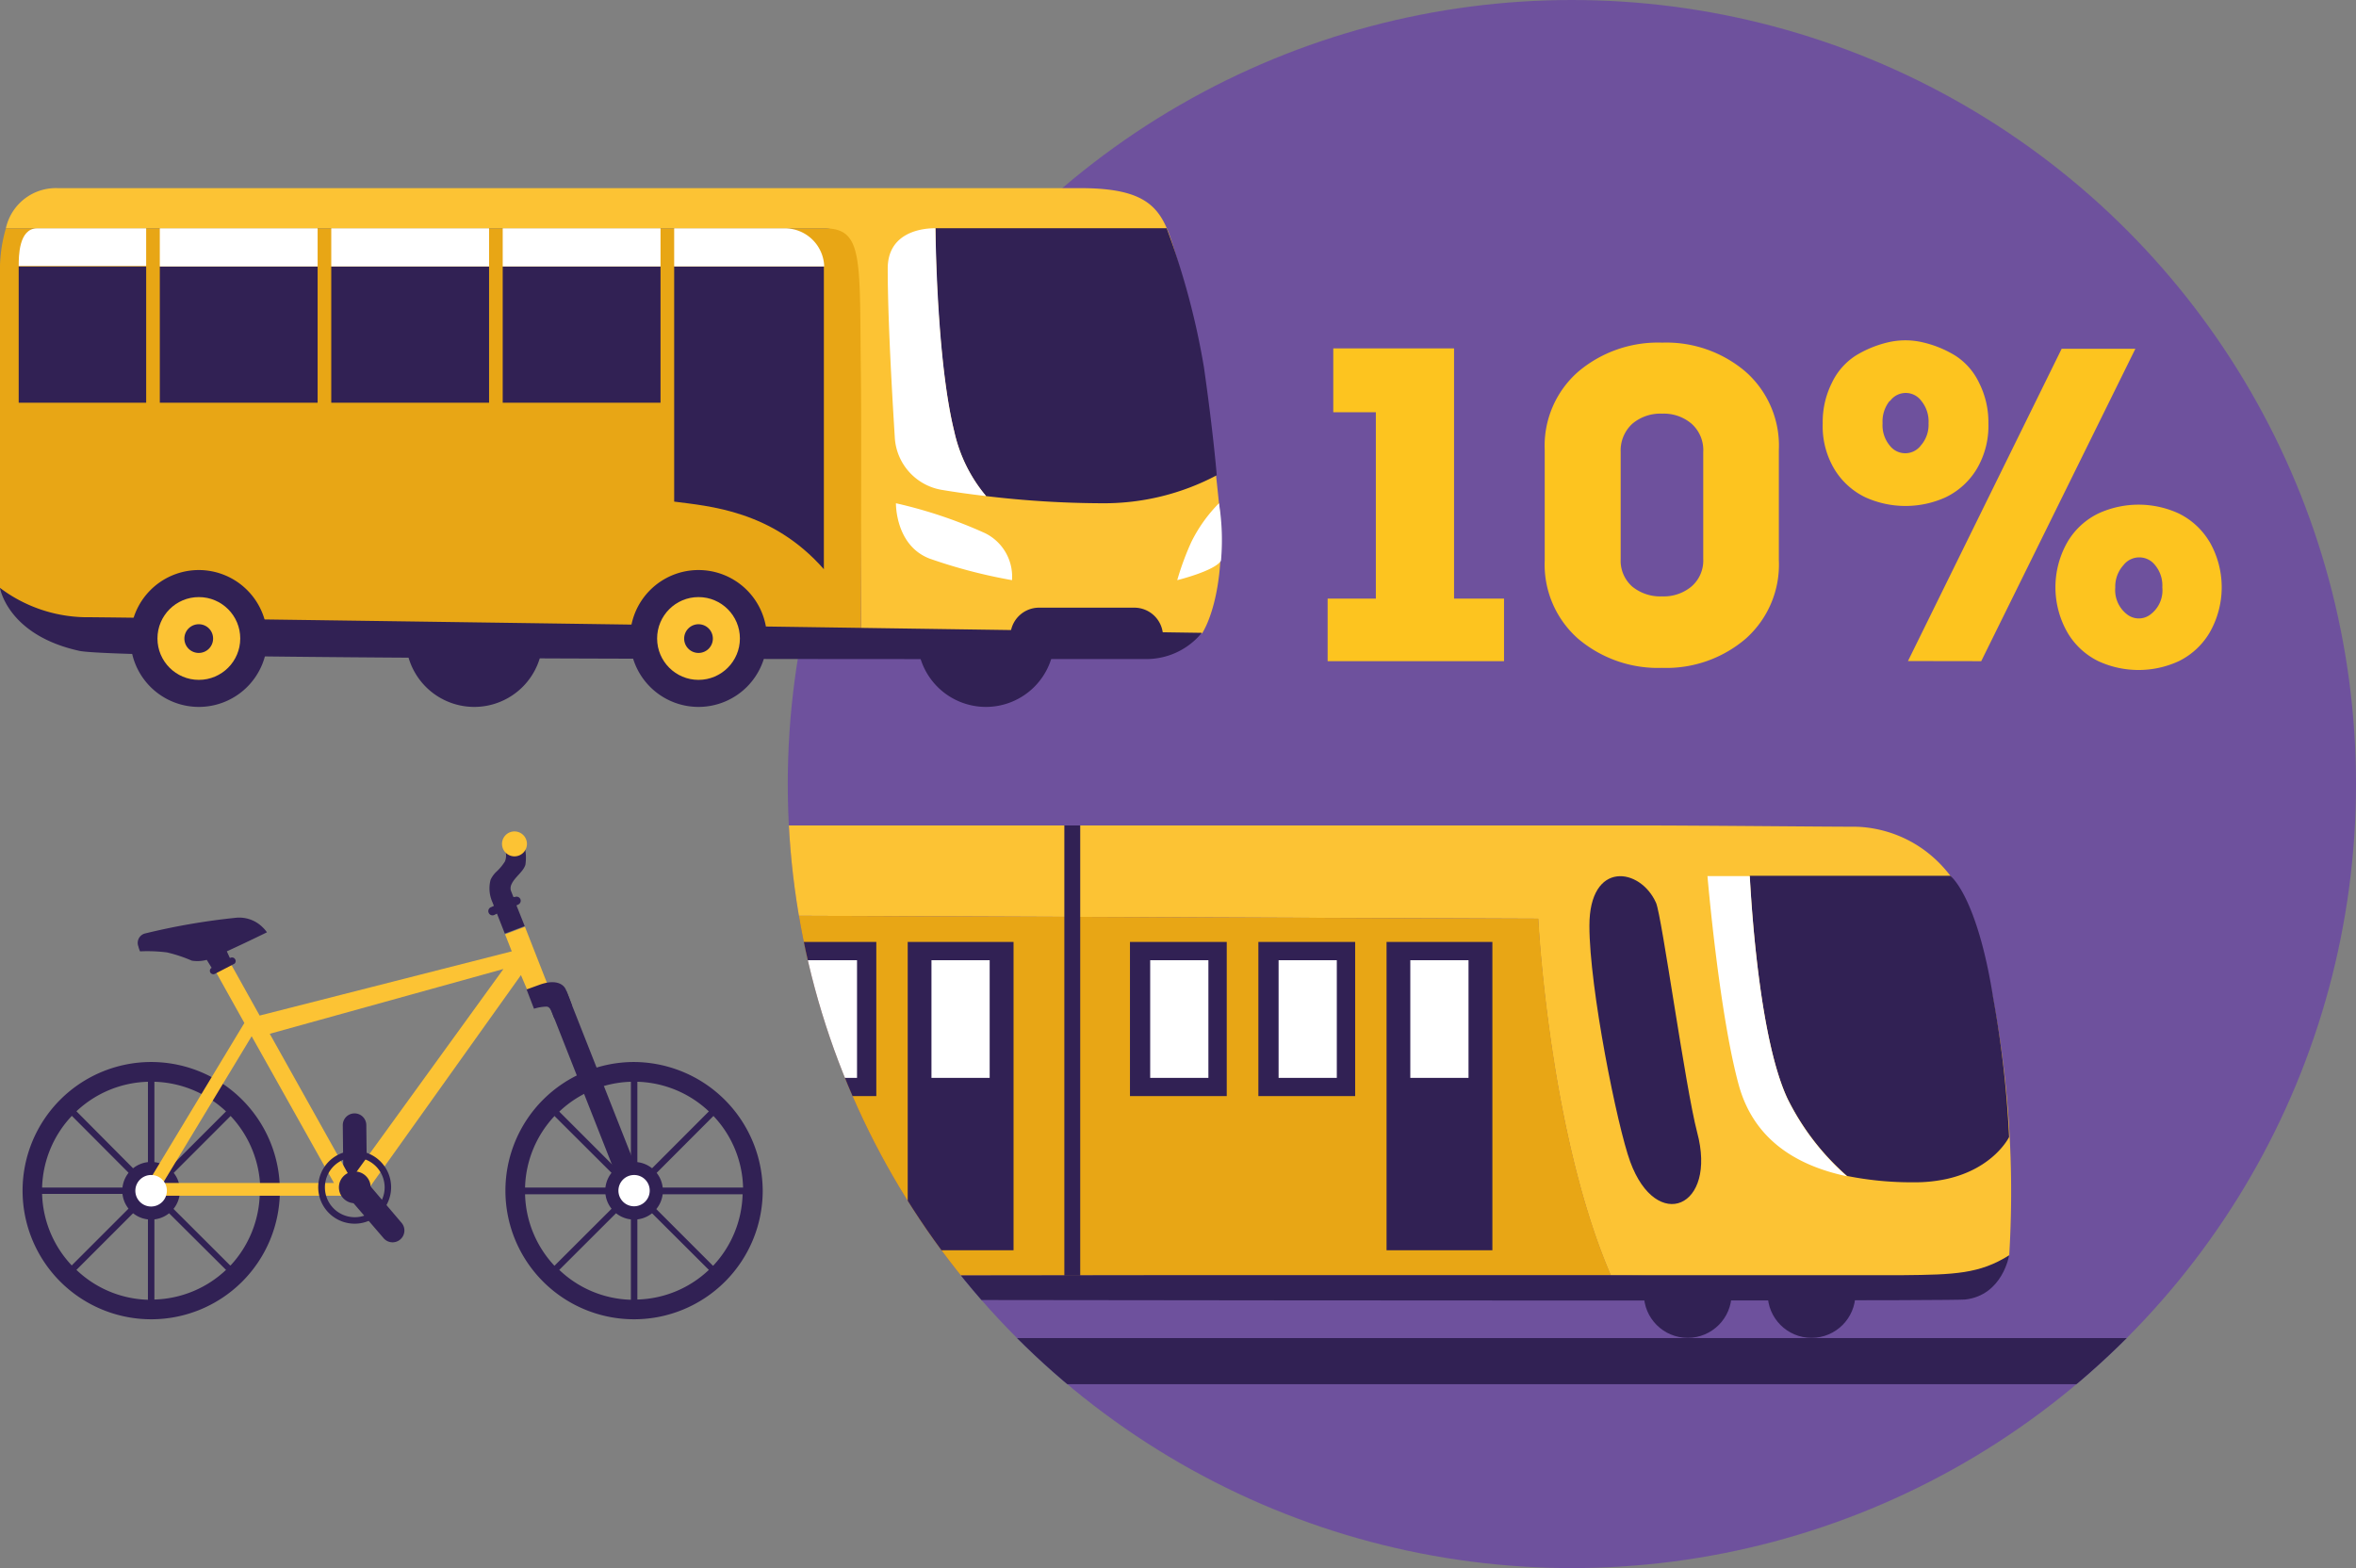
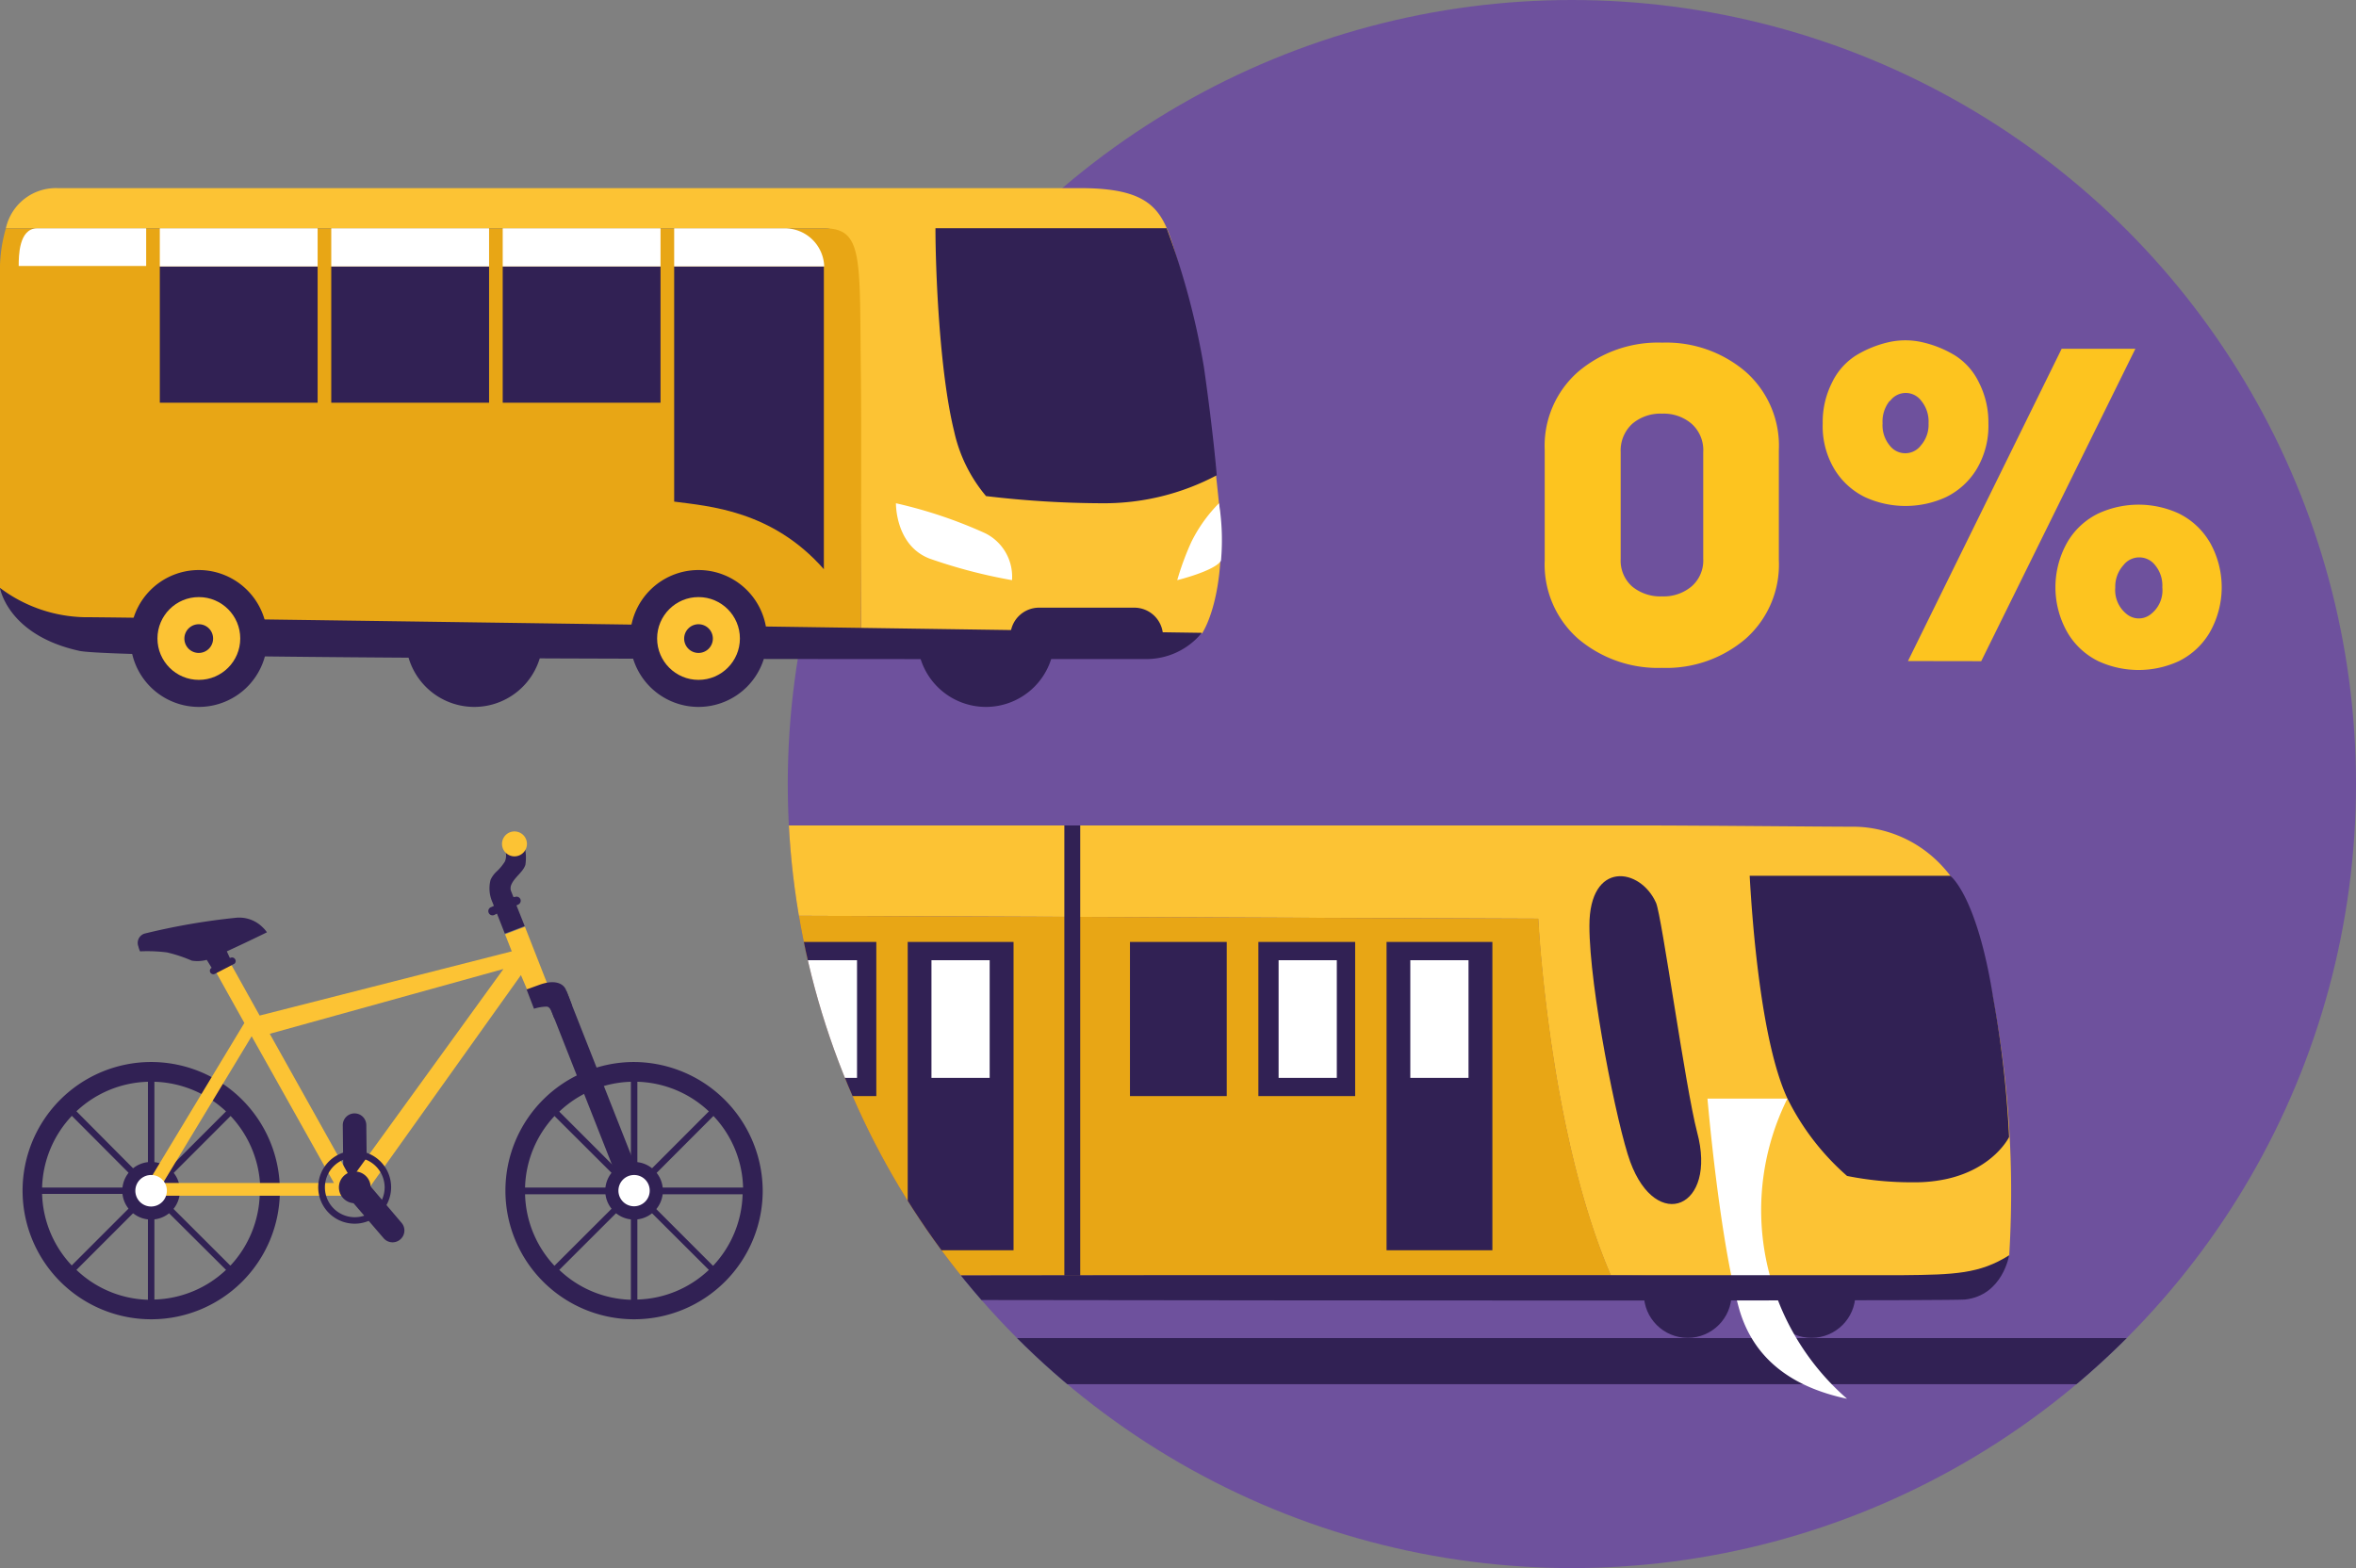
<svg xmlns="http://www.w3.org/2000/svg" viewBox="0 0 200.35 133.36">
  <rect x="0" y="0" width="200.35" height="133.36" fill="#808080" stroke="none" />
  <defs>
    <style>.cls-1{fill:none;}.cls-2{fill:#312154;}.cls-3{fill:#6e519d;}.cls-4{fill:#fcc334;}.cls-5{fill:#fff;}.cls-6{fill:#e8a615;}.cls-7{fill:#fdc41f;}.cls-8{clip-path:url(#clip-path);}</style>
    <clipPath id="clip-path">
      <circle class="cls-1" cx="133.67" cy="66.68" r="66.68" />
    </clipPath>
  </defs>
  <g id="Layer_2" data-name="Layer 2">
    <g id="Слой_1" data-name="Слой 1">
      <polygon class="cls-2" points="109.97 98.78 96.13 90.25 109.15 92.56 109.97 98.78" />
      <circle class="cls-3" cx="133.67" cy="66.68" r="66.68" />
      <path class="cls-2" d="M12.86,90.32A10.94,10.94,0,1,0,23.8,101.26,10.95,10.95,0,0,0,12.86,90.32ZM22.13,101H13.52l6.09-6.09A9.28,9.28,0,0,1,22.13,101Zm-9.55,9.54A9.18,9.18,0,0,1,6.5,108l6.08-6.08Zm.55-8.6L19.22,108a9.23,9.23,0,0,1-6.09,2.52Zm0-1.33V92a9.27,9.27,0,0,1,6.09,2.52ZM12.86,92h0Zm-.28,8.63L6.5,94.51A9.23,9.23,0,0,1,12.58,92ZM6.11,94.9,12.19,101H3.58A9.24,9.24,0,0,1,6.11,94.9Zm-2.54,6.36h0Zm0,.28h8.61l-6.08,6.08A9.24,9.24,0,0,1,3.58,101.54Zm16,6.08-6.09-6.08h8.61A9.28,9.28,0,0,1,19.61,107.62Z" />
      <polygon class="cls-2" points="55.04 101.71 48.18 84.32 46.33 84.56 53.46 102.65 55.04 101.71" />
      <path class="cls-2" d="M15.3,101.26a2.45,2.45,0,1,1-2.44-2.44A2.45,2.45,0,0,1,15.3,101.26Z" />
      <path class="cls-2" d="M30.2,101.12h0a1,1,0,0,1-1-1l-.05-4.43a1,1,0,0,1,1-1h0a1,1,0,0,1,1,1l.05,4.43A1,1,0,0,1,30.2,101.12Z" />
      <path class="cls-4" d="M46.64,83.92l-2-5.1-1.69.64.57,1.45L22.08,86.37l-3.2-5.74-1.36.53L20.78,87l-8.87,14.69H30.1l.53.41L44.3,82.93,45,84.57ZM13.86,100.61,21.4,88.13l7,12.48Zm16-.32L22.94,87.92l19.87-5.51Z" />
      <path class="cls-5" d="M14.19,101.26a1.34,1.34,0,1,1-1.33-1.33A1.33,1.33,0,0,1,14.19,101.26Z" />
      <path class="cls-2" d="M30.17,104.07A3.1,3.1,0,1,1,33.26,101,3.1,3.1,0,0,1,30.17,104.07Zm0-5.63A2.54,2.54,0,1,0,32.71,101,2.55,2.55,0,0,0,30.17,98.44Z" />
      <circle class="cls-2" cx="30.17" cy="100.98" r="1.35" />
      <path class="cls-2" d="M34.05,105.4h0a1,1,0,0,1-1.44-.11l-2.89-3.36a1,1,0,0,1,.1-1.44h0a1,1,0,0,1,1.44.11L34.15,104A1,1,0,0,1,34.05,105.4Z" />
      <path class="cls-2" d="M53.92,90.32a10.94,10.94,0,1,0,10.94,10.94A11,11,0,0,0,53.92,90.32ZM63.19,101h-8.6l6.08-6.09A9.18,9.18,0,0,1,63.19,101Zm-9.54,9.54A9.18,9.18,0,0,1,47.56,108l6.09-6.08Zm.55-8.6L60.28,108a9.18,9.18,0,0,1-6.08,2.52Zm0-1.33V92a9.23,9.23,0,0,1,6.08,2.52ZM53.92,92Zm-.27,8.63-6.09-6.09A9.23,9.23,0,0,1,53.65,92Zm-6.48-5.7L53.26,101H44.65A9.23,9.23,0,0,1,47.17,94.9Zm-2.54,6.36h0Zm0,.28h8.61l-6.09,6.08A9.23,9.23,0,0,1,44.65,101.54Zm16,6.08-6.08-6.08h8.6A9.23,9.23,0,0,1,60.67,107.62Z" />
      <path class="cls-2" d="M56.37,101.26a2.45,2.45,0,1,1-2.45-2.44A2.45,2.45,0,0,1,56.37,101.26Z" />
      <path class="cls-5" d="M55.25,101.26a1.33,1.33,0,1,1-1.33-1.33A1.32,1.32,0,0,1,55.25,101.26Z" />
      <path class="cls-2" d="M44.78,84.15l.63,1.64a3.73,3.73,0,0,1,1.06-.18c.33,0,.45.47.61.87.41,1,1.55-1,1.55-1s-.26-.76-.51-1.32-1-.85-2.21-.42Z" />
      <path class="cls-2" d="M20,81.59a.3.3,0,0,0-.4-.13l-.06,0-.59-1.3L17.19,81,18,82.31a.29.29,0,0,0-.12.39.3.3,0,0,0,.4.12L19.86,82A.28.28,0,0,0,20,81.59Z" />
      <path class="cls-2" d="M22.31,78.84A2.81,2.81,0,0,0,20,78.06a56.54,56.54,0,0,0-7.71,1.34.83.83,0,0,0-.52,1.1,1.94,1.94,0,0,0,.14.41A13.1,13.1,0,0,1,14.2,81a12.13,12.13,0,0,1,2.11.7,3,3,0,0,0,1.55-.16c1.83-.77,4.84-2.25,4.84-2.25A2.57,2.57,0,0,0,22.31,78.84Z" />
      <path class="cls-2" d="M43.51,75.18c.27-.59,1-1.05,1.17-1.64a4.12,4.12,0,0,0-.1-1.68,8.53,8.53,0,0,0-1.64.4,1.33,1.33,0,0,1,0,1,4.16,4.16,0,0,1-.72.87,2.21,2.21,0,0,0-.5.69h0a2.86,2.86,0,0,0,.13,1.85l.15.37-.21.1a.36.36,0,1,0,.29.65l.18-.09.67,1.7,1.69-.64L43.92,77l.15-.07a.36.36,0,0,0,.18-.47.36.36,0,0,0-.47-.17l-.12,0-.22-.56A.77.77,0,0,1,43.51,75.18Z" />
      <path class="cls-4" d="M44.81,71.77a1.06,1.06,0,0,1-2.12,0,1.06,1.06,0,0,1,2.12,0Z" />
      <path class="cls-2" d="M89.66,54.3a5.82,5.82,0,1,1-5.81-5.82A5.82,5.82,0,0,1,89.66,54.3Z" />
      <path class="cls-2" d="M46.15,54.3a5.82,5.82,0,1,1-5.82-5.82A5.82,5.82,0,0,1,46.15,54.3Z" />
      <path class="cls-4" d="M103.66,42.8c-.84-8.23-1.79-14.95-3.21-19.56S99,16,91.87,16H4.9A4.35,4.35,0,0,0,.5,19.41H70.11c3.37,0,2.86,8.49,3,18.46.05,4.17.09,10.18.11,16l29,0S104.45,50.67,103.66,42.8Z" />
      <path class="cls-6" d="M70.11,19.42H.5A12.6,12.6,0,0,0,0,23.32C0,28.08,0,50,0,50l4.43,4,68.78-.09c0-5.81.05-17.68,0-21.85C73.08,22.05,73.48,19.42,70.11,19.42Z" />
-       <path class="cls-6" d="M32,45.49a17.35,17.35,0,0,1,5.66,4.28A14.35,14.35,0,0,1,40.23,54h3.64s-2.36-3.9-5.25-5.72A28.42,28.42,0,0,0,32,45.49Z" />
      <path class="cls-2" d="M102.2,53.82s-91-1.33-95.08-1.33A12.36,12.36,0,0,1,0,50s.63,4,6.73,5.35c3.54.8,75.62.7,90.76.7a6.09,6.09,0,0,0,4.42-1.9Z" />
      <path class="cls-5" d="M76.19,42.8s-.07,3.59,2.87,4.71a44.44,44.44,0,0,0,7,1.83,4.12,4.12,0,0,0-2.3-4A39.22,39.22,0,0,0,76.19,42.8Z" />
      <path class="cls-5" d="M103.66,42.8a12.55,12.55,0,0,0-2.34,3.27,23.56,23.56,0,0,0-1.21,3.27s3.18-.78,3.72-1.65A19.75,19.75,0,0,0,103.66,42.8Z" />
      <path class="cls-2" d="M98.9,54.92v-.81a2.44,2.44,0,0,0-2.43-2.43H88.34a2.44,2.44,0,0,0-2.42,2.43v.81Z" />
      <path class="cls-2" d="M103.47,40.42s-.27-3.44-1.09-9.19a63.94,63.94,0,0,0-3.17-11.82s-12.75,0-19.66,0c0,3.39.32,12.13,1.59,17.28a12.8,12.8,0,0,0,2.71,5.5,85,85,0,0,0,9.92.61A20.46,20.46,0,0,0,103.47,40.42Z" />
-       <path class="cls-5" d="M79.55,19.41h0c-1.59,0-4.06.59-4.06,3.43,0,4.16.36,10.52.61,14.49a4.8,4.8,0,0,0,4.1,4.35c1,.17,2.28.35,3.66.51a12.8,12.8,0,0,1-2.71-5.5C79.87,31.54,79.6,22.8,79.55,19.41Z" />
      <rect class="cls-2" x="13.59" y="22.66" width="13.42" height="11.59" />
      <rect class="cls-2" x="28.17" y="22.66" width="13.42" height="11.59" />
-       <path class="cls-2" d="M1.59,34.25H12.43V22.66H1.59Z" />
      <path class="cls-2" d="M70.06,48.41l0-25.64s0-.07,0-.11H57.33v20C60.27,43.05,65.66,43.4,70.06,48.41Z" />
      <rect class="cls-2" x="42.75" y="22.66" width="13.42" height="11.59" />
      <rect class="cls-5" x="13.59" y="19.42" width="13.42" height="3.24" />
      <rect class="cls-5" x="28.17" y="19.42" width="13.42" height="3.24" />
      <path class="cls-5" d="M3.16,19.42c-1.57,0-1.57,2.4-1.57,3.2v0H12.43V19.42Z" />
      <path class="cls-5" d="M66.75,19.42H57.33v3.24H70.09A3.35,3.35,0,0,0,66.75,19.42Z" />
      <rect class="cls-5" x="42.75" y="19.42" width="13.42" height="3.24" />
      <path class="cls-2" d="M22.73,54.3a5.82,5.82,0,1,1-5.82-5.82A5.83,5.83,0,0,1,22.73,54.3Z" />
      <circle class="cls-4" cx="16.91" cy="54.3" r="3.52" />
      <path class="cls-2" d="M18.12,54.3a1.22,1.22,0,1,1-1.21-1.21A1.21,1.21,0,0,1,18.12,54.3Z" />
      <path class="cls-2" d="M65.22,54.3a5.82,5.82,0,1,1-5.82-5.82A5.82,5.82,0,0,1,65.22,54.3Z" />
      <circle class="cls-4" cx="59.4" cy="54.3" r="3.52" />
      <path class="cls-2" d="M60.62,54.3a1.22,1.22,0,1,1-1.22-1.21A1.22,1.22,0,0,1,60.62,54.3Z" />
-       <path class="cls-7" d="M117,35.06h-3.62V29.63h10.27V50.91h4.25v5.32h-15V50.91H117Z" />
      <path class="cls-7" d="M141.35,29.14a10.38,10.38,0,0,1,7.09,2.47,8.39,8.39,0,0,1,2.83,6.68v9.35a8.42,8.42,0,0,1-2.83,6.69,10.38,10.38,0,0,1-7.09,2.47,10.5,10.5,0,0,1-7.14-2.47,8.41,8.41,0,0,1-2.85-6.69V38.29a8.37,8.37,0,0,1,2.85-6.68A10.5,10.5,0,0,1,141.35,29.14Zm0,21.58a3.68,3.68,0,0,0,2.49-.84,2.91,2.91,0,0,0,1-2.35V38.45a3,3,0,0,0-1-2.42,3.64,3.64,0,0,0-2.49-.85,3.69,3.69,0,0,0-2.53.85,3.08,3.08,0,0,0-1,2.42v9.08a2.93,2.93,0,0,0,1,2.37A3.77,3.77,0,0,0,141.35,50.72Z" />
      <path class="cls-7" d="M169.09,36a7.19,7.19,0,0,1-1,3.9,6.25,6.25,0,0,1-2.63,2.39,8.27,8.27,0,0,1-6.84,0A6.23,6.23,0,0,1,156,39.91a7.1,7.1,0,0,1-1-3.9,7.43,7.43,0,0,1,.78-3.45,5.59,5.59,0,0,1,2-2.3,9.29,9.29,0,0,1,2.75-1.14,6.47,6.47,0,0,1,3,0,9.3,9.3,0,0,1,2.77,1.14,5.59,5.59,0,0,1,2,2.3A7.43,7.43,0,0,1,169.09,36Zm-8.4-1.9a2.79,2.79,0,0,0-.6,1.9,2.7,2.7,0,0,0,.6,1.88,1.66,1.66,0,0,0,2.66,0A2.66,2.66,0,0,0,164,36a2.75,2.75,0,0,0-.61-1.9,1.64,1.64,0,0,0-2.66,0Zm1.56,22.12,13.07-26.56h6.27L168.48,56.23Zm25.63-10.17a7.75,7.75,0,0,1,0,7.79,6.25,6.25,0,0,1-2.62,2.4,8.18,8.18,0,0,1-6.8,0,6.2,6.2,0,0,1-2.62-2.4,7.75,7.75,0,0,1,0-7.79,6.17,6.17,0,0,1,2.62-2.39,8.18,8.18,0,0,1,6.8,0A6.23,6.23,0,0,1,187.88,46.06Zm-8,3.9a2.6,2.6,0,0,0,1,2.3,1.62,1.62,0,0,0,2,0,2.56,2.56,0,0,0,1-2.3,2.71,2.71,0,0,0-.61-1.88,1.7,1.7,0,0,0-2.7,0A2.71,2.71,0,0,0,179.88,50Z" />
      <g class="cls-8">
        <rect class="cls-2" x="46.92" y="113.8" width="149.26" height="3.92" />
        <path class="cls-2" d="M63.6,110.05a3.73,3.73,0,1,1-3.72-3.72A3.72,3.72,0,0,1,63.6,110.05Z" />
        <circle class="cls-2" cx="70.41" cy="110.05" r="3.73" />
        <circle class="cls-2" cx="143.52" cy="110.05" r="3.73" />
        <circle class="cls-2" cx="154.05" cy="110.05" r="3.73" />
        <path class="cls-4" d="M168.45,80.2c-2.1-8.63-8.21-9.89-10.79-9.89s-13.21-.11-19-.11h-87v7.62l79.14.31s.88,18.07,6.18,30.35c9.63,0,21.91,1,28.74.49a7.55,7.55,0,0,0,5.14-2.21A88.31,88.31,0,0,0,168.45,80.2Z" />
        <path class="cls-6" d="M51.65,77.82v30.66H137c-5.3-12.28-6.18-30.35-6.18-30.35Z" />
        <path class="cls-2" d="M135.16,78.73c0,5.31,2.37,17.07,3.47,20.07,2.23,6.08,7.42,3.93,5.69-2.51-1-3.81-3-18.38-3.49-19.5C139.5,73.78,135.16,73.14,135.16,78.73Z" />
        <path class="cls-2" d="M169.49,84.82c-1.38-8.67-3.64-10.34-3.64-10.34l-14.69,0h-2.37c.2,3.66.94,14.06,3.2,18.92a21.27,21.27,0,0,0,5.08,6.61,28.06,28.06,0,0,0,5.67.54,12.63,12.63,0,0,0,2.83-.29c4-.9,5.28-3.56,5.28-3.56A90.38,90.38,0,0,0,169.49,84.82Z" />
-         <path class="cls-5" d="M152,93.43c-2.26-4.86-3-15.26-3.2-18.92H145.2s1,11.74,2.67,17.8c1.23,4.41,4.61,6.76,9.2,7.73A21.27,21.27,0,0,1,152,93.43Z" />
+         <path class="cls-5" d="M152,93.43H145.2s1,11.74,2.67,17.8c1.23,4.41,4.61,6.76,9.2,7.73A21.27,21.27,0,0,1,152,93.43Z" />
        <rect class="cls-2" x="117.91" y="80.11" width="9" height="26.22" />
        <rect class="cls-2" x="107.01" y="80.11" width="8.23" height="13.11" />
        <rect class="cls-2" x="96.09" y="80.11" width="8.23" height="13.11" />
        <rect class="cls-2" x="77.19" y="80.11" width="9" height="26.22" />
        <rect class="cls-2" x="66.29" y="80.11" width="8.23" height="13.11" />
        <rect class="cls-2" x="55.37" y="80.11" width="8.23" height="13.11" />
        <rect class="cls-2" x="90.51" y="70.2" width="1.35" height="38.29" />
        <rect class="cls-5" x="57.01" y="81.66" width="4.95" height="10.01" />
        <rect class="cls-5" x="67.93" y="81.66" width="4.95" height="10.01" />
        <rect class="cls-5" x="79.21" y="81.66" width="4.95" height="10.01" />
-         <rect class="cls-5" x="97.81" y="81.66" width="4.95" height="10.01" />
        <rect class="cls-5" x="108.73" y="81.66" width="4.95" height="10.01" />
        <rect class="cls-5" x="119.93" y="81.66" width="4.95" height="10.01" />
        <path class="cls-2" d="M170.85,106.76s-.54,3.39-3.73,3.76c-1.61.19-115.47,0-115.47,0v-2s37.43-.07,48.63-.07h61.5C166.23,108.41,168.35,108.33,170.85,106.76Z" />
      </g>
    </g>
  </g>
</svg>